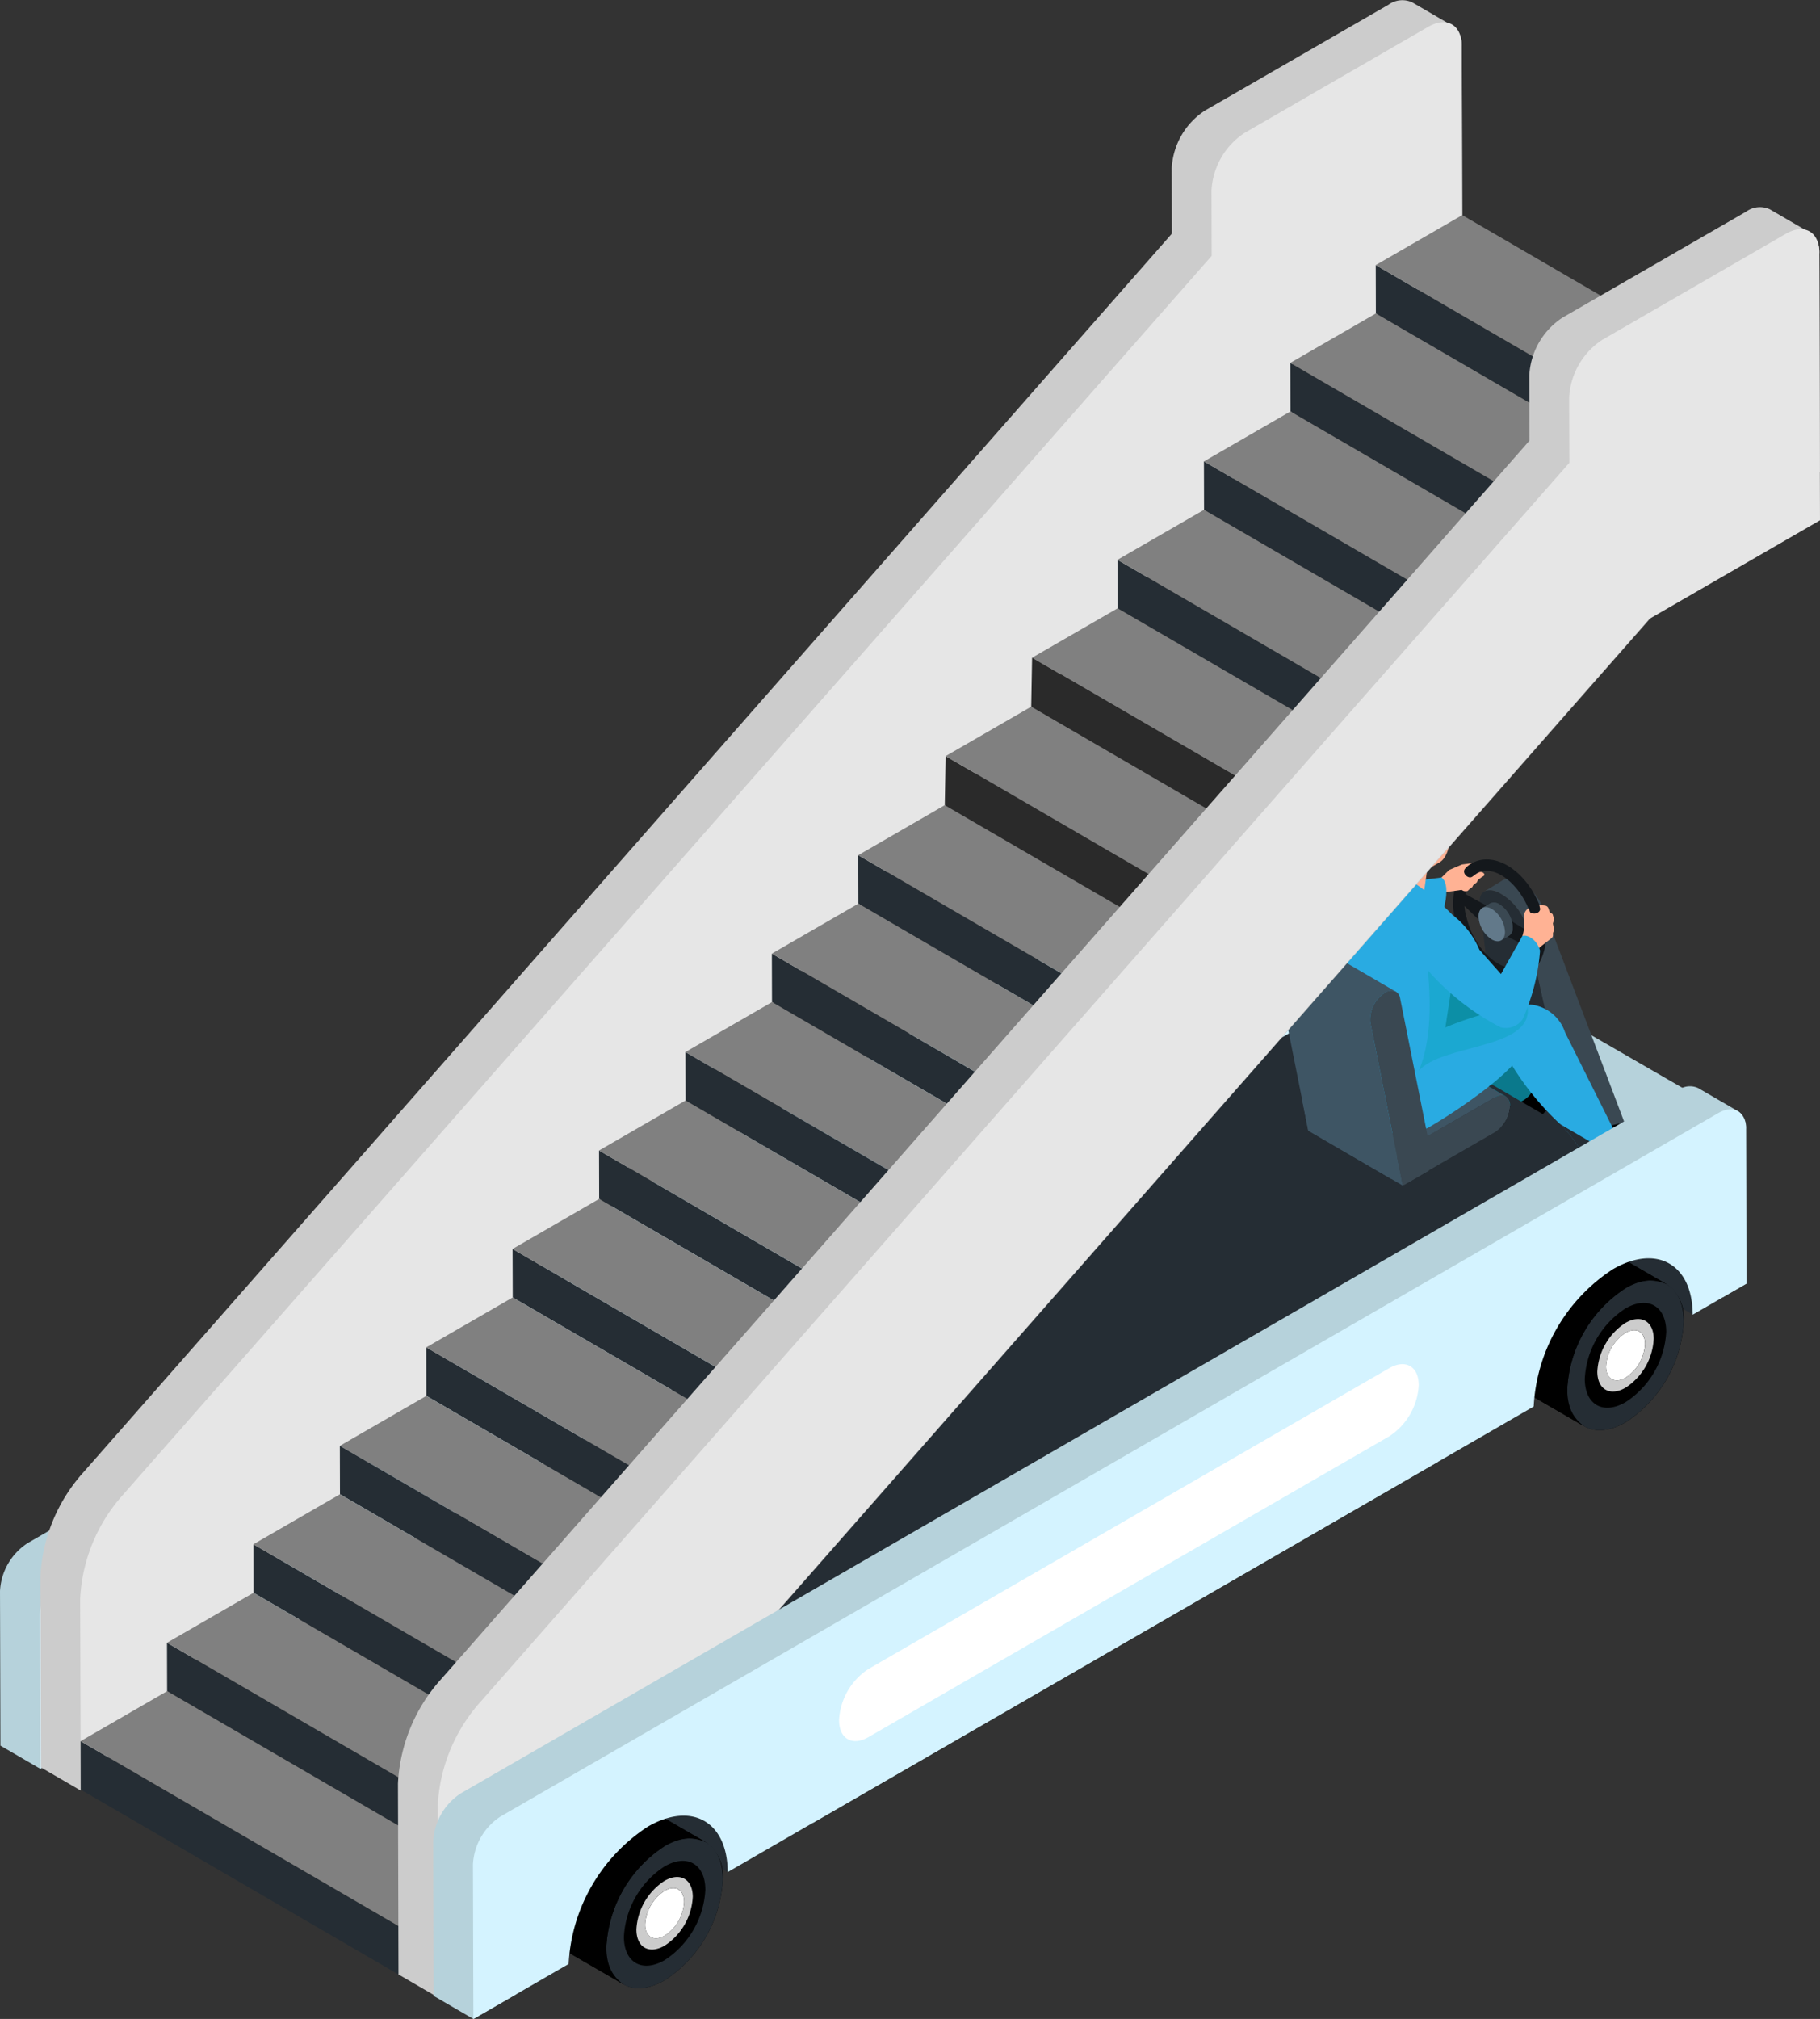
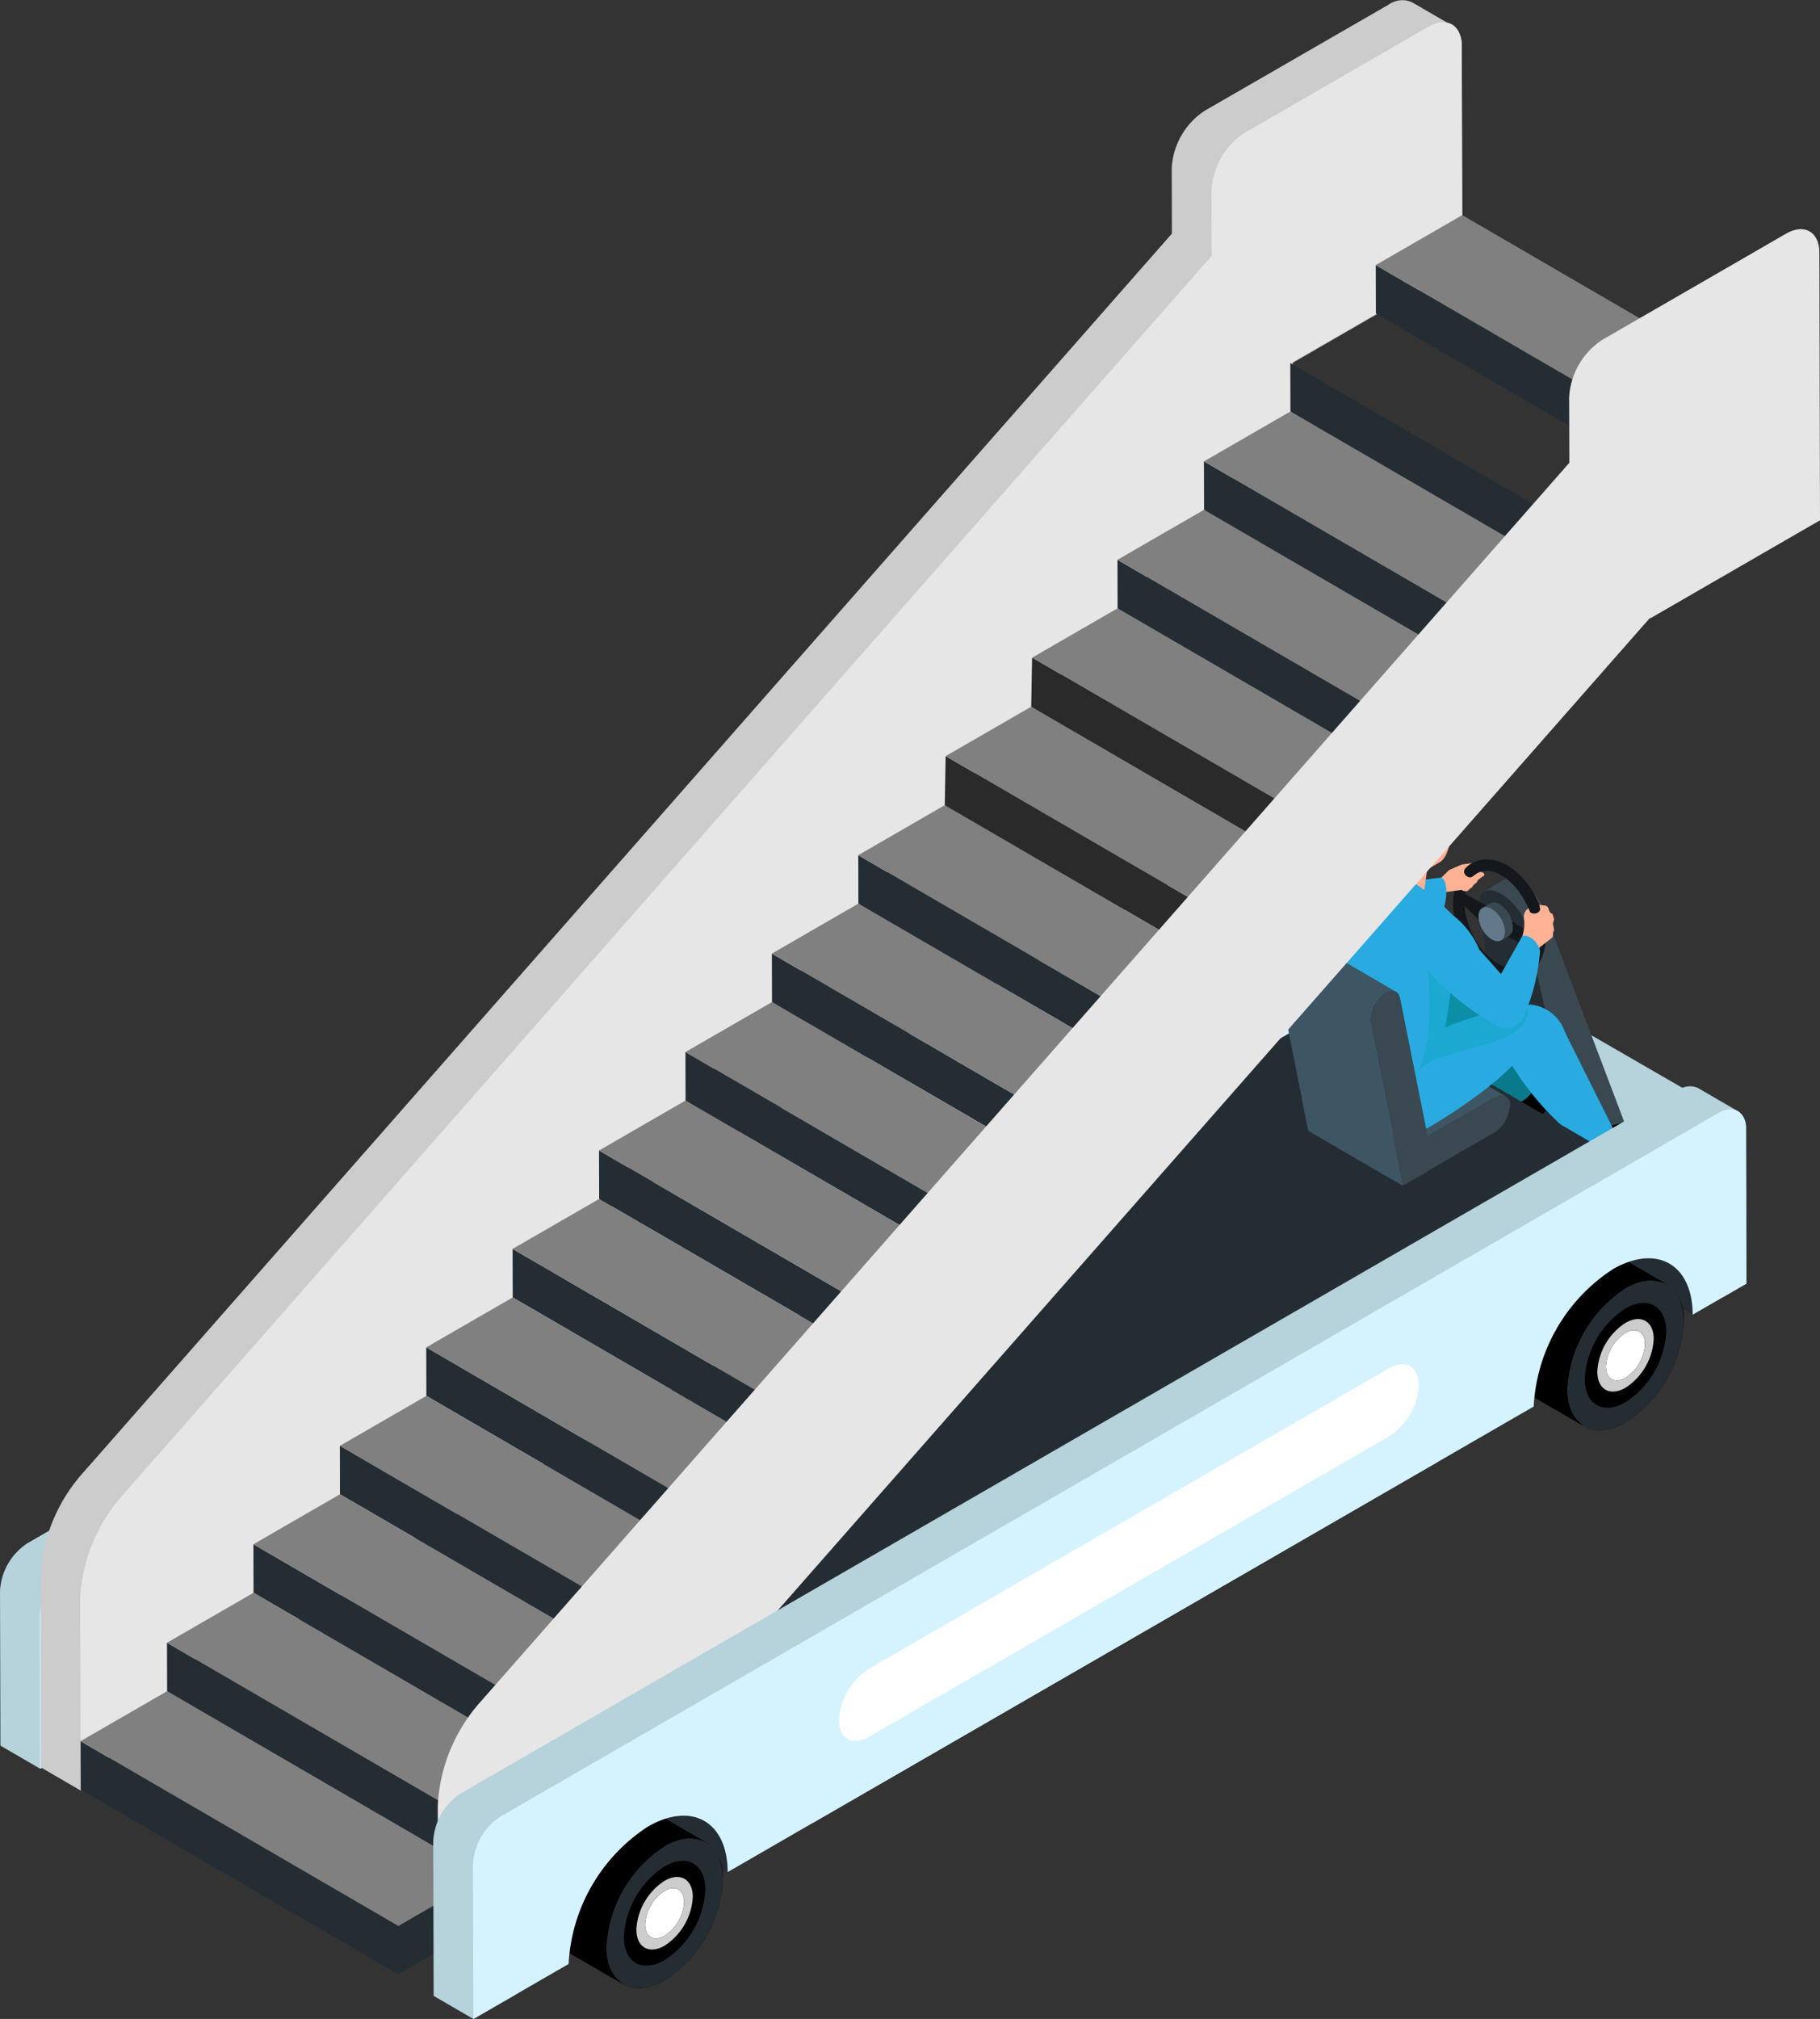
<svg xmlns="http://www.w3.org/2000/svg" width="155.369" height="172.271" viewBox="0 0 155.369 172.271">
  <rect x="0" y="0" width="155.369" height="172.271" fill="#333333" stroke="none" />
  <defs>
    <clipPath id="clip-path">
      <rect id="長方形_415" data-name="長方形 415" width="155.369" height="172.271" fill="none" />
    </clipPath>
    <clipPath id="clip-path-3">
      <rect id="長方形_413" data-name="長方形 413" width="9.302" height="9.338" fill="none" />
    </clipPath>
  </defs>
  <g id="member_03" transform="translate(0 0.435)">
    <g id="グループ_937" data-name="グループ 937" transform="translate(0 -0.434)" clip-path="url(#clip-path)">
      <path id="パス_2924" data-name="パス 2924" d="M90.774,64.759l17.335,10.01,5.054-2.919L95.828,61.841Z" transform="translate(32.578 22.194)" fill="#b6d2db" />
      <g id="グループ_936" data-name="グループ 936" transform="translate(0 0)">
        <g id="グループ_935" data-name="グループ 935" clip-path="url(#clip-path)">
          <path id="パス_2925" data-name="パス 2925" d="M112.068,56.146a1.656,1.656,0,0,0-.694-1.526l-3.388-1.969a1.676,1.676,0,0,0-1.689.169L2.358,112.828A5.192,5.192,0,0,0,0,116.92l.037,13.189,3.392,1.97,8.129-4.694a14.924,14.924,0,0,1,6.767-11.722,6.342,6.342,0,0,1,2.822-.916,6.285,6.285,0,0,1,.6,2.827l3.392,1.972,68.8-39.725A14.911,14.911,0,0,1,100.7,68.1a6.337,6.337,0,0,1,2.822-.916,6.3,6.3,0,0,1,.6,2.827l3.392,1.972,4.589-2.65Z" transform="translate(0 18.839)" fill="#b6d2db" />
          <path id="パス_2926" data-name="パス 2926" d="M108.793,54.27c1.315-.76,2.375-.155,2.379,1.356l.038,13.188-4.59,2.651c-.012-4.308-3.064-6.047-6.812-3.882A14.907,14.907,0,0,0,93.047,79.3L24.241,119.026c-.012-4.308-3.063-6.047-6.812-3.882a14.919,14.919,0,0,0-6.767,11.722l-8.129,4.694L2.5,118.37a5.188,5.188,0,0,1,2.358-4.092Z" transform="translate(0.896 19.359)" fill="#d4f3ff" />
          <path id="パス_2927" data-name="パス 2927" d="M123.925,22.6l-.053-18.6a1.989,1.989,0,0,0-.837-1.829c.005,0-3.386-1.969-3.386-1.969a2.009,2.009,0,0,0-2.027.2L101.958,9.433a6.265,6.265,0,0,0-2.841,4.922l.015,5.577L6.2,125.639a14.341,14.341,0,0,0-3.661,8.882l.046,16.288,3.392,1.97L109.436,35.106l-.012-4.138Z" transform="translate(0.91 0)" fill="#ccc" />
          <path id="パス_2928" data-name="パス 2928" d="M120.121,1.785c1.572-.908,2.854-.178,2.859,1.631l.053,18.6-14.5,8.372.01,4.138L5.083,152.2l-.048-16.289A14.346,14.346,0,0,1,8.7,127.033L101.632,21.327l-.016-5.577a6.269,6.269,0,0,1,2.843-4.923Z" transform="translate(1.807 0.501)" fill="#e6e6e6" />
          <path id="パス_2929" data-name="パス 2929" d="M91.65,79.81l.015,5.226L107.1,76.124,104.488,72.4Z" transform="translate(32.892 25.984)" fill="#3a4852" />
          <path id="パス_2930" data-name="パス 2930" d="M128.723,75.841l-22.45-13.035L24.123,110.236,46.572,123.27Z" transform="translate(8.658 22.541)" fill="#252d34" />
          <path id="パス_2931" data-name="パス 2931" d="M94.888,55.273a1.379,1.379,0,0,1,1.315.12,4.819,4.819,0,0,1,2.3,2.87l7,18.471-4.419,1.387L96.846,59.279a4.809,4.809,0,0,0-2.3-2.869,1.389,1.389,0,0,0-1.318-.121Z" transform="translate(33.458 19.795)" fill="#3a4852" />
          <path id="パス_2932" data-name="パス 2932" d="M94.641,56.142c-1.048-.527-1.783-.151-1.677.864l2.068,17.747,6.154,3.1L96.945,59.01a4.816,4.816,0,0,0-2.3-2.869" transform="translate(33.36 20.064)" fill="#252d34" />
          <path id="パス_2933" data-name="パス 2933" d="M93.818,68.1l1.858-1.5.674,1.625,1.686-.673s.374-.255.777-.5v3.405a4.2,4.2,0,0,0-.818.768c-1.841,2.506-3.462,2.051-3.585.685l.114-1.2Z" transform="translate(33.671 23.901)" />
          <path id="パス_2934" data-name="パス 2934" d="M90.328,60.545q.52-.1,1.048-.183a3.453,3.453,0,0,1,2.977,2.374l4.083,8.17c.125,1.075-1.207,1.643-2.661,2.042-1.451-2.494-3.658-3.791-5.448-6.558Z" transform="translate(32.418 21.664)" fill="#0a798c" />
          <path id="パス_2935" data-name="パス 2935" d="M81.831,70.608l.481,2.419,7.1,4.128a1.267,1.267,0,0,1-.042-.344A2.718,2.718,0,0,1,89.9,75.3a2.54,2.54,0,0,1,.761-.732l7.573-4.37a.914.914,0,0,1,.921-.088l-8.073-4.691a.911.911,0,0,0-.92.087L88.181,66.65l-5.589,3.226a2.493,2.493,0,0,0-.761.732" transform="translate(29.369 23.446)" fill="#3e5564" />
          <path id="パス_2936" data-name="パス 2936" d="M87.771,74.061l.477,2.388a1.291,1.291,0,0,0,.265-.12c.027-.014,7.6-4.38,7.6-4.38A2.858,2.858,0,0,0,97.406,69.7c0-.825-.586-1.159-1.3-.747l-4.613,2.662-1.122.645-1.837,1.064a2.493,2.493,0,0,0-.761.732" transform="translate(31.5 24.685)" fill="#3a4852" />
          <path id="パス_2937" data-name="パス 2937" d="M98.931,70.73l.588,2.481.019.942c-.024.968.644,1.2,1.837,1.014a33.693,33.693,0,0,0,3.635-1.734,5.774,5.774,0,0,0,1.527-1.269c.322-.787.527-2.3-.982-2.269a9.285,9.285,0,0,0-1.841.667l-1.841.424-1.023-1.091Z" transform="translate(35.506 25.084)" />
          <path id="パス_2938" data-name="パス 2938" d="M91.494,59.19a5.032,5.032,0,0,1,.6-4.226,2.564,2.564,0,0,1,2.048-1c2.056,0,4.191,2.2,4.863,5a5.032,5.032,0,0,1-.6,4.225,2.565,2.565,0,0,1-2.048,1c-2.056,0-4.191-2.2-4.862-5m1.364-3.621a4.085,4.085,0,0,0-.416,3.395c.552,2.3,2.344,4.251,3.914,4.251a1.566,1.566,0,0,0,1.281-.629,4.08,4.08,0,0,0,.416-3.395c-.552-2.3-2.344-4.251-3.914-4.251a1.568,1.568,0,0,0-1.281.629m.995,3.916-1.9-1.84V56.9h.341l2.07,1.133Zm4.7,1.133-.273,1.154-2.347-1.227a1.27,1.27,0,0,0,0-1.192l.367-.1Z" transform="translate(32.767 19.367)" fill="#14181c" />
          <path id="パス_2939" data-name="パス 2939" d="M97.2,56.815l.493.063a.349.349,0,0,1,.285.232l.113.332.245.159.107.36a.324.324,0,0,1,0,.183l-.082.262.091.469a.312.312,0,0,1-.018.179l-.061.144-.008.226a.3.3,0,0,1-.1.215l-1.027.8-.48.666-.738-.359s-.75-.073-.713-.086a2.735,2.735,0,0,1,.311-.821,3.517,3.517,0,0,0,.3-1.606l-.03-.347a.836.836,0,0,1,.315-.726l.077-.06.143.361c.427.232.849,0,.849-.3Z" transform="translate(34.205 20.391)" fill="#ffb294" />
          <path id="パス_2940" data-name="パス 2940" d="M93.692,55.137l-.291.208c-.349.261-.938-.291-.628-.677a2.008,2.008,0,0,1,.591-.473l-.857.117-1.09.467-.651.639-.773.357L90.505,57l.578-.333,1.392-.188.976-.512.45-.357.33-.251c.387-.13.1-.457-.2-.4a1.284,1.284,0,0,0-.341.181" transform="translate(32.298 19.45)" fill="#ffb294" />
          <path id="パス_2941" data-name="パス 2941" d="M92.136,55.2c.029-.018,1.245-.023,1.245-.023l-.147.308-.317.251-.072.155-.213.147-.189.183-.118.016a.476.476,0,0,1-.423-.159l-.4-.465Z" transform="translate(32.839 19.802)" fill="#ffb294" />
          <path id="パス_2942" data-name="パス 2942" d="M94.722,59.894l.664-.385a.788.788,0,0,0,.33-.73,2.493,2.493,0,0,0-1.127-1.953.793.793,0,0,0-.8-.079l-.665.385Z" transform="translate(33.423 20.339)" fill="#3a4852" />
          <path id="パス_2943" data-name="パス 2943" d="M92.885,57.76c0-.719.5-1.01,1.128-.651a2.493,2.493,0,0,1,1.127,1.953c0,.719-.5,1.011-1.127.651a2.489,2.489,0,0,1-1.128-1.953" transform="translate(33.336 20.441)" fill="#3a4852" />
          <path id="パス_2944" data-name="パス 2944" d="M94.722,59.894l.664-.385a.788.788,0,0,0,.33-.73,2.493,2.493,0,0,0-1.127-1.953.793.793,0,0,0-.8-.079l-.665.385Z" transform="translate(33.423 20.339)" fill="#3a4852" />
          <path id="パス_2945" data-name="パス 2945" d="M92.885,57.76c0-.719.5-1.01,1.128-.651a2.493,2.493,0,0,1,1.127,1.953c0,.719-.5,1.011-1.127.651a2.489,2.489,0,0,1-1.128-1.953" transform="translate(33.336 20.441)" fill="#62798a" />
          <path id="パス_2946" data-name="パス 2946" d="M92.159,55.1c.612.463.406,1.814.228,2.5l-5.831,1.042-.444-2.8Z" transform="translate(30.905 19.773)" fill="#29abe2" />
          <path id="パス_2947" data-name="パス 2947" d="M83.174,70.7c.613,1.644,5.6,4.544,9.056,2.886a46.91,46.91,0,0,0,5.175-3.51c.076-.058.154-.124.227-.188a19.246,19.246,0,0,0,1.76-1.594,24.012,24.012,0,0,0,4.123,5.012,12.851,12.851,0,0,1,1.81,2.355,9.259,9.259,0,0,0,1.406-.485c.792-.367,1.339-.852,1.256-1.557l-4.082-8.17a3.462,3.462,0,0,0-2.979-2.373,28.654,28.654,0,0,0-8.031,2.3L82.817,64.25c-.1,2.552-.158,5.021.357,6.447" transform="translate(29.698 22.636)" fill="#29abe2" />
          <path id="パス_2948" data-name="パス 2948" d="M90.233,56.576l1.455-.856c.664-.349.923-1.609,1.027-2.533l.219-1.939-.329-1.234-4.525-.247-1.158,3.022.538,3.009Z" transform="translate(31.196 17.861)" fill="#ffb294" />
          <path id="パス_2949" data-name="パス 2949" d="M90.524,56.916l.372-2.571-3.6-1.366-.745,2.445c.8,1.314,2.112,1.26,3.972,1.492" transform="translate(31.063 19.014)" fill="#ffb294" />
          <path id="パス_2950" data-name="パス 2950" d="M93.032,51.877l-1.165.928a.981.981,0,0,0-.356.606l-.162.962-.637.482-.031.977a2.437,2.437,0,0,1-2.862.4c-1.227-.572-1.01-.784-1.223-3.03-.135-1.415-.038-2.787,1.368-3.764a4.307,4.307,0,0,1,4.762.386,1.694,1.694,0,0,1,.306,2.052" transform="translate(31.063 17.549)" />
          <path id="パス_2951" data-name="パス 2951" d="M89.551,52.825a1.3,1.3,0,0,0-.178.655.979.979,0,0,0,.12.6.419.419,0,0,0,.542.159,2.086,2.086,0,0,0,.453-1.317c-.067-.5-.7-.459-.936-.1" transform="translate(32.074 18.861)" fill="#ffb294" />
          <path id="パス_2952" data-name="パス 2952" d="M93.207,72.553c-2.711,2.746-9.283.458-10.3-2.523l-.5-11.869c-.443-3.169.454-4.789,3.223-4.247a16.918,16.918,0,0,1,3.734,1.023,20.259,20.259,0,0,1,5.116,3.838v5.438Z" transform="translate(29.539 19.312)" fill="#29abe2" />
          <g id="グループ_934" data-name="グループ 934" transform="translate(121.126 82.026)" opacity="0.5" style="mix-blend-mode: multiply;isolation: isolate">
            <g id="グループ_933" data-name="グループ 933">
              <g id="グループ_932" data-name="グループ 932" clip-path="url(#clip-path-3)">
                <path id="パス_2953" data-name="パス 2953" d="M98.419,64.259c.455,3.65-7.305,3.13-9.283,5.442,1.057-2.594,1.074-5.842.69-9.338Z" transform="translate(-89.135 -60.362)" fill="#0da5bf" />
              </g>
            </g>
          </g>
          <path id="パス_2954" data-name="パス 2954" d="M89.475,61.812l2.438-4.348a7.3,7.3,0,0,1,2.269,2.95l1.841,2.074,1.825-3.246c.472-.166,1.3.382,1.508,1.254a17.362,17.362,0,0,1-1.492,5.853,1.735,1.735,0,0,1-1.875.682,21.182,21.182,0,0,1-6.515-5.218" transform="translate(32.112 20.623)" fill="#29abe2" />
          <path id="パス_2955" data-name="パス 2955" d="M96.076,68.9a1.434,1.434,0,0,0-.027-.285,1.434,1.434,0,0,1,.027.285" transform="translate(34.471 24.624)" fill="#3e5564" />
          <path id="パス_2956" data-name="パス 2956" d="M80.149,61.452l2.3,11.518.481,2.419,7.1,4.128.972.563-.481-2.419-1.723-8.649-.572-2.869A2.745,2.745,0,0,1,89.234,63.8a1.591,1.591,0,0,1,.255-.178,1.169,1.169,0,0,1,.583-.174.658.658,0,0,1,.3.064c.023.008-8.031-4.673-8.031-4.673a.926.926,0,0,0-.925.091,1.64,1.64,0,0,0-.257.179,2.745,2.745,0,0,0-1.012,2.345" transform="translate(28.756 21.085)" fill="#3e5564" />
          <path id="パス_2957" data-name="パス 2957" d="M86.089,64.9l2.3,11.518.477,2.386c0,.033.265-.118.265-.118.027-.014,2.979-1.723,2.979-1.723V73.975l-1.122.651L88.635,62.843a1.2,1.2,0,0,0-.058-.207.979.979,0,0,0-.065-.11.592.592,0,0,0-.132-.16.687.687,0,0,0-.137-.1.953.953,0,0,0-.885.11,1.64,1.64,0,0,0-.257.179A2.745,2.745,0,0,0,86.089,64.9" transform="translate(30.887 22.324)" fill="#3a4852" />
          <path id="パス_2958" data-name="パス 2958" d="M89.747,75.439,95.6,79.452l9.571-5.525-.954-.553a9.207,9.207,0,0,1-1.406.485A12.979,12.979,0,0,0,101,71.5l-5.883-3.418c-.073.064-.152.128-.23.188l1.411.821a.89.89,0,0,1,.4.837,2.864,2.864,0,0,1-1.292,2.246Z" transform="translate(32.21 24.436)" fill="#252d34" />
          <path id="パス_2959" data-name="パス 2959" d="M101.247,72.471,98.03,70.6a13.019,13.019,0,0,1,1.81,2.355,9.111,9.111,0,0,0,1.406-.485" transform="translate(35.182 25.338)" fill="#252d34" />
          <path id="パス_2960" data-name="パス 2960" d="M113.568,36.542,86.437,20.774l-.011-4.13,27.13,15.766Z" transform="translate(31.018 5.974)" fill="#252d34" />
          <path id="パス_2961" data-name="パス 2961" d="M113.557,33.538,86.425,17.77l7.386-4.264,27.132,15.767Z" transform="translate(31.017 4.847)" fill="gray" />
          <path id="パス_2962" data-name="パス 2962" d="M108.2,42.692,81.069,26.925l-.011-4.136,27.13,15.766Z" transform="translate(29.091 8.179)" fill="#252d34" />
-           <path id="パス_2963" data-name="パス 2963" d="M108.189,39.669,81.057,23.9l7.307-4.218,27.13,15.767Z" transform="translate(29.091 7.064)" fill="gray" />
          <path id="パス_2964" data-name="パス 2964" d="M102.774,48.868,75.643,33.1l-.011-4.13,27.13,15.767Z" transform="translate(27.144 10.397)" fill="#252d34" />
          <path id="パス_2965" data-name="パス 2965" d="M102.763,45.864,75.631,30.1l7.386-4.264L110.148,41.6Z" transform="translate(27.144 9.271)" fill="gray" />
          <path id="パス_2966" data-name="パス 2966" d="M97.343,55.055,70.212,39.288,70.2,35.15l27.13,15.767Z" transform="translate(25.195 12.615)" fill="#252d34" />
          <path id="パス_2967" data-name="パス 2967" d="M97.332,52.044,70.2,36.277l7.392-4.267,27.13,15.766Z" transform="translate(25.194 11.488)" fill="gray" />
          <path id="パス_2968" data-name="パス 2968" d="M91.969,58.176,64.837,42.409l7.3-4.214L99.269,53.962Z" transform="translate(23.27 13.708)" fill="gray" />
          <path id="パス_2969" data-name="パス 2969" d="M91.914,61.244,64.782,45.476l.075-4.18L91.989,57.064Z" transform="translate(23.25 14.821)" fill="#2a2a2a" />
          <path id="パス_2970" data-name="パス 2970" d="M86.483,67.431,59.351,51.663l.075-4.187L86.558,63.244Z" transform="translate(21.301 17.039)" fill="#2a2a2a" />
          <path id="パス_2971" data-name="パス 2971" d="M86.538,64.357,59.406,48.59l7.307-4.218,27.13,15.767Z" transform="translate(21.321 15.925)" fill="gray" />
          <path id="パス_2972" data-name="パス 2972" d="M81.06,73.6,53.928,57.833,53.917,53.7l27.13,15.766Z" transform="translate(19.351 19.271)" fill="#252d34" />
          <path id="パス_2973" data-name="パス 2973" d="M81.048,70.589,53.916,54.822,61.3,50.557,88.434,66.325Z" transform="translate(19.35 18.145)" fill="gray" />
          <path id="パス_2974" data-name="パス 2974" d="M75.633,79.775,48.5,64.008l-.011-4.13,27.13,15.766Z" transform="translate(17.403 21.49)" fill="#252d34" />
          <path id="パス_2975" data-name="パス 2975" d="M75.622,76.771,48.49,61l7.386-4.264L83.007,72.507Z" transform="translate(17.403 20.364)" fill="gray" />
          <path id="パス_2976" data-name="パス 2976" d="M70.191,82.952,43.059,67.185l7.392-4.267,27.13,15.766Z" transform="translate(15.454 22.581)" fill="gray" />
          <path id="パス_2977" data-name="パス 2977" d="M70.2,85.962,43.071,70.2l-.011-4.136L70.19,81.825Z" transform="translate(15.454 23.708)" fill="#252d34" />
          <path id="パス_2978" data-name="パス 2978" d="M64.776,92.138,37.644,76.371l-.011-4.13,27.13,15.767Z" transform="translate(13.506 25.927)" fill="#252d34" />
          <path id="パス_2979" data-name="パス 2979" d="M64.764,89.134,37.633,73.367,45.018,69.1,72.15,84.87Z" transform="translate(13.506 24.8)" fill="gray" />
          <path id="パス_2980" data-name="パス 2980" d="M59.345,98.325,32.213,82.558,32.2,78.421l27.13,15.766Z" transform="translate(11.557 28.145)" fill="#252d34" />
          <path id="パス_2981" data-name="パス 2981" d="M59.333,95.315,32.2,79.548l7.391-4.267L66.725,91.046Z" transform="translate(11.557 27.018)" fill="gray" />
          <path id="パス_2982" data-name="パス 2982" d="M53.919,104.508,26.787,88.74,26.776,84.6l27.13,15.766Z" transform="translate(9.61 30.364)" fill="#252d34" />
          <path id="パス_2983" data-name="パス 2983" d="M53.907,101.5,26.776,85.729l7.386-4.264L61.293,97.232Z" transform="translate(9.61 29.237)" fill="gray" />
          <path id="パス_2984" data-name="パス 2984" d="M48.481,107.679,21.349,91.912l7.386-4.264,27.132,15.767Z" transform="translate(7.662 31.456)" fill="gray" />
          <path id="パス_2985" data-name="パス 2985" d="M48.492,110.683,21.361,94.916l-.011-4.13,27.13,15.766Z" transform="translate(7.662 32.583)" fill="#252d34" />
          <path id="パス_2986" data-name="パス 2986" d="M43.061,116.87,15.93,101.1l-.011-4.136,27.13,15.766Z" transform="translate(5.713 34.801)" fill="#252d34" />
          <path id="パス_2987" data-name="パス 2987" d="M43.05,113.86,15.918,98.093l7.392-4.267,27.13,15.767Z" transform="translate(5.713 33.673)" fill="gray" />
          <path id="パス_2988" data-name="パス 2988" d="M37.635,123.046,10.5,107.279l-.011-4.13,27.13,15.766Z" transform="translate(3.766 37.019)" fill="#252d34" />
          <path id="パス_2989" data-name="パス 2989" d="M37.623,120.042,10.492,104.275l7.386-4.264,27.132,15.767Z" transform="translate(3.765 35.893)" fill="gray" />
          <path id="パス_2990" data-name="パス 2990" d="M32.2,129.233,5.072,113.466l-.011-4.136,27.13,15.766Z" transform="translate(1.817 39.238)" fill="#252d34" />
          <path id="パス_2991" data-name="パス 2991" d="M142.978,25.109l.012,4.131-7.289,8.3-7.38,8.4-7.373,8.409-7.293,8.306-7.375,8.4-7.466,8.5-7.373,8.4-7.375,8.4-7.38,8.406-7.373,8.4-7.38,8.4-7.373,8.4-7.375,8.4-7.38,8.4-7.373,8.4-7.392,4.268-.011-4.138,7.391-4.267-.011-4.131,7.386-4.264-.012-4.136,7.392-4.268-.012-4.13,7.386-4.264-.012-4.138,7.386-4.264-.011-4.138,7.391-4.267-.011-4.131,7.386-4.264-.012-4.136,7.392-4.268-.012-4.13,7.386-4.264-.012-4.138L98.8,75.458l.075-4.187,7.305-4.218.075-4.18,7.3-4.214-.012-4.138,7.392-4.268-.012-4.13,7.386-4.264-.012-4.138L135.6,33.5l-.012-4.13Z" transform="translate(8.982 9.012)" fill="#252d34" />
          <path id="パス_2992" data-name="パス 2992" d="M32.192,126.223,5.062,110.455l7.391-4.267,27.132,15.766Z" transform="translate(1.817 38.11)" fill="gray" />
-           <path id="パス_2993" data-name="パス 2993" d="M146.39,35.593l-.053-18.6a1.989,1.989,0,0,0-.837-1.829c.005,0-3.386-1.969-3.386-1.969a2.009,2.009,0,0,0-2.027.2L124.423,22.43a6.265,6.265,0,0,0-2.841,4.922l.015,5.578L28.662,138.636A14.341,14.341,0,0,0,25,147.518l.046,16.288,3.392,1.972L131.9,48.1l-.012-4.138Z" transform="translate(8.973 4.665)" fill="#ccc" />
          <path id="パス_2994" data-name="パス 2994" d="M142.586,14.781c1.574-.908,2.855-.178,2.86,1.629l.053,22.819L131,47.6l.011-.076L27.547,165.2,27.5,148.911a14.335,14.335,0,0,1,3.662-8.882L124.1,34.323l-.016-5.577a6.271,6.271,0,0,1,2.841-4.923Z" transform="translate(9.87 5.165)" fill="#e6e6e6" />
          <path id="パス_2995" data-name="パス 2995" d="M42.212,113.68c-.783.007-1.932-.09-1.93.61l.876.553a12.2,12.2,0,0,0,1.053-1.163" transform="translate(14.457 40.799)" fill="#b6d2db" />
          <path id="パス_2996" data-name="パス 2996" d="M101.342,79.633l.227.141c.417-.289.723-.578,1.008-.806-.586.024-1.237.086-1.235.664" transform="translate(36.371 28.341)" fill="#b6d2db" />
          <path id="パス_2997" data-name="パス 2997" d="M139.284,71.859a1.659,1.659,0,0,0-.694-1.526L135.2,68.364a1.676,1.676,0,0,0-1.689.169L29.574,128.541a5.192,5.192,0,0,0-2.358,4.092l.037,13.189,3.392,1.97,3.624-2.093c-2.966-9.923,6.6-21.04,16.168-19.673a10.883,10.883,0,0,1,9.2,5.029l53.328-30.79c-.2-6,2.326-11.087,4.869-16.172C122.322,79.6,128.314,75.11,134.3,79.6a35.934,35.934,0,0,1,2.994,6.615l2.025-1.169Z" transform="translate(9.768 24.478)" fill="#b6d2db" />
          <path id="パス_2998" data-name="パス 2998" d="M95.187,81.576c-2.542,5.084-5.074,10.173-4.869,16.172l8.2-4.733A14.912,14.912,0,0,1,105.277,81.3c.1-.058.167-.12.253-.179l-.227-.141c0-.578.65-.64,1.235-.664a1.445,1.445,0,0,1,.87-.378c.185.367-.313.356-.87.378-.285.23-.591.518-1.008.806l6.559,4.06,2.566-1.481a35.918,35.918,0,0,0-2.994-6.614c-5.99-4.494-11.981,0-16.474,4.493" transform="translate(32.41 26.997)" fill="#252d34" />
          <path id="パス_2999" data-name="パス 2999" d="M48.721,110.787c-9.573-1.367-19.137,9.749-16.169,19.673l4.506-2.6a14.918,14.918,0,0,1,6.766-11.722,2.366,2.366,0,0,0,.307-.215l-.876-.552c0-.7,1.147-.6,1.93-.611a1.006,1.006,0,0,1,.678-.33c.143.285-.2.327-.678.33a12.032,12.032,0,0,1-1.053,1.163l6.506,4.1,7.277-4.2a10.875,10.875,0,0,0-9.193-5.029" transform="translate(11.485 39.72)" fill="#252d34" />
          <path id="パス_3000" data-name="パス 3000" d="M39.61,114.118a3.508,3.508,0,0,1,3.539-.347l4.671,2.707a3.475,3.475,0,0,1,1.45,3.189,10.921,10.921,0,0,1-4.956,8.584c-1.469.848-2.788.871-3.7.232.054.038.106.08.163.114L36.1,125.892a3.479,3.479,0,0,1-1.45-3.189,10.921,10.921,0,0,1,4.956-8.584" transform="translate(12.437 40.711)" />
          <path id="パス_3001" data-name="パス 3001" d="M48.036,118.953a10.928,10.928,0,0,1-4.956,8.584c-2.746,1.586-4.98.313-4.988-2.843a10.921,10.921,0,0,1,4.956-8.584c2.746-1.584,4.979-.313,4.989,2.843m-4.961,6.865a7.633,7.633,0,0,0,3.467-6c-.005-2.207-1.568-3.1-3.49-1.988a7.634,7.634,0,0,0-3.464,6c.007,2.208,1.565,3.1,3.487,1.988" transform="translate(13.671 41.427)" fill="#252d34" />
          <path id="パス_3002" data-name="パス 3002" d="M42.185,118.787a3.657,3.657,0,0,0-1.659,2.874c0,1.056.751,1.483,1.67.953a3.66,3.66,0,0,0,1.659-2.874c0-1.059-.75-1.484-1.67-.953" transform="translate(14.545 42.55)" fill="#fff" />
          <path id="パス_3003" data-name="パス 3003" d="M44.791,119.563a5.28,5.28,0,0,1-2.4,4.151c-1.33.768-2.408.152-2.413-1.374a5.284,5.284,0,0,1,2.4-4.154c1.329-.766,2.412-.151,2.415,1.377m-2.4,3.3a3.659,3.659,0,0,0,1.658-2.874c0-1.059-.749-1.484-1.67-.953a3.652,3.652,0,0,0-1.658,2.874c0,1.056.75,1.483,1.67.953" transform="translate(14.349 42.298)" fill="#ccc" />
          <path id="パス_3004" data-name="パス 3004" d="M39.61,114.118a3.508,3.508,0,0,1,3.539-.347l4.671,2.707a3.508,3.508,0,0,0-3.539.347,10.925,10.925,0,0,0-4.956,8.584,3.482,3.482,0,0,0,1.45,3.189L36.1,125.892a3.479,3.479,0,0,1-1.45-3.189,10.921,10.921,0,0,1,4.956-8.584" transform="translate(12.437 40.711)" />
          <path id="パス_3005" data-name="パス 3005" d="M99.976,79.085a3.508,3.508,0,0,1,3.539-.347l4.671,2.707a3.475,3.475,0,0,1,1.45,3.189,10.921,10.921,0,0,1-4.956,8.584c-1.469.848-2.788.871-3.7.232.054.038.106.08.164.114L96.47,90.859a3.479,3.479,0,0,1-1.45-3.189,10.921,10.921,0,0,1,4.956-8.584" transform="translate(34.102 28.138)" />
          <path id="パス_3006" data-name="パス 3006" d="M108.4,83.92a10.926,10.926,0,0,1-4.956,8.584c-2.746,1.586-4.98.313-4.988-2.843a10.921,10.921,0,0,1,4.956-8.584c2.746-1.584,4.979-.313,4.988,2.843m-4.961,6.865a7.633,7.633,0,0,0,3.467-6c-.005-2.207-1.568-3.1-3.49-1.988a7.634,7.634,0,0,0-3.464,6c.005,2.207,1.565,3.1,3.487,1.987" transform="translate(35.336 28.853)" fill="#252d34" />
          <path id="パス_3007" data-name="パス 3007" d="M102.55,83.754a3.657,3.657,0,0,0-1.659,2.874c0,1.056.751,1.483,1.67.953a3.656,3.656,0,0,0,1.659-2.874c0-1.059-.75-1.484-1.67-.953" transform="translate(36.209 29.977)" fill="#fff" />
          <path id="パス_3008" data-name="パス 3008" d="M105.157,84.531a5.282,5.282,0,0,1-2.4,4.151c-1.329.768-2.408.152-2.412-1.374a5.28,5.28,0,0,1,2.4-4.154c1.329-.766,2.411-.151,2.415,1.377m-2.4,3.3a3.656,3.656,0,0,0,1.659-2.874c0-1.059-.75-1.484-1.67-.953a3.657,3.657,0,0,0-1.659,2.874c0,1.056.751,1.483,1.67.953" transform="translate(36.014 29.725)" fill="#ccc" />
          <path id="パス_3009" data-name="パス 3009" d="M99.976,79.085a3.508,3.508,0,0,1,3.539-.347l4.671,2.707a3.508,3.508,0,0,0-3.539.347,10.928,10.928,0,0,0-4.956,8.584,3.48,3.48,0,0,0,1.451,3.189L96.47,90.859a3.479,3.479,0,0,1-1.45-3.189,10.921,10.921,0,0,1,4.956-8.584" transform="translate(34.102 28.138)" />
          <path id="パス_3010" data-name="パス 3010" d="M136.009,69.983c1.315-.76,2.375-.155,2.379,1.356l.038,13.189-4.59,2.65c-.012-4.308-3.064-6.046-6.812-3.882a14.907,14.907,0,0,0-6.76,11.718L51.457,134.739c-.012-4.308-3.063-6.046-6.811-3.882a14.919,14.919,0,0,0-6.769,11.722l-8.129,4.694-.037-13.189a5.189,5.189,0,0,1,2.358-4.09Z" transform="translate(10.663 24.999)" fill="#d4f3ff" />
          <path id="パス_3011" data-name="パス 3011" d="M99.678,91.813,55.229,117.475c-1.392.8-2.518.152-2.518-1.454a5.566,5.566,0,0,1,2.517-4.361L99.678,86c1.39-.8,2.518-.152,2.518,1.454a5.568,5.568,0,0,1-2.518,4.361" transform="translate(18.918 30.741)" fill="#fff" />
        </g>
      </g>
    </g>
  </g>
</svg>